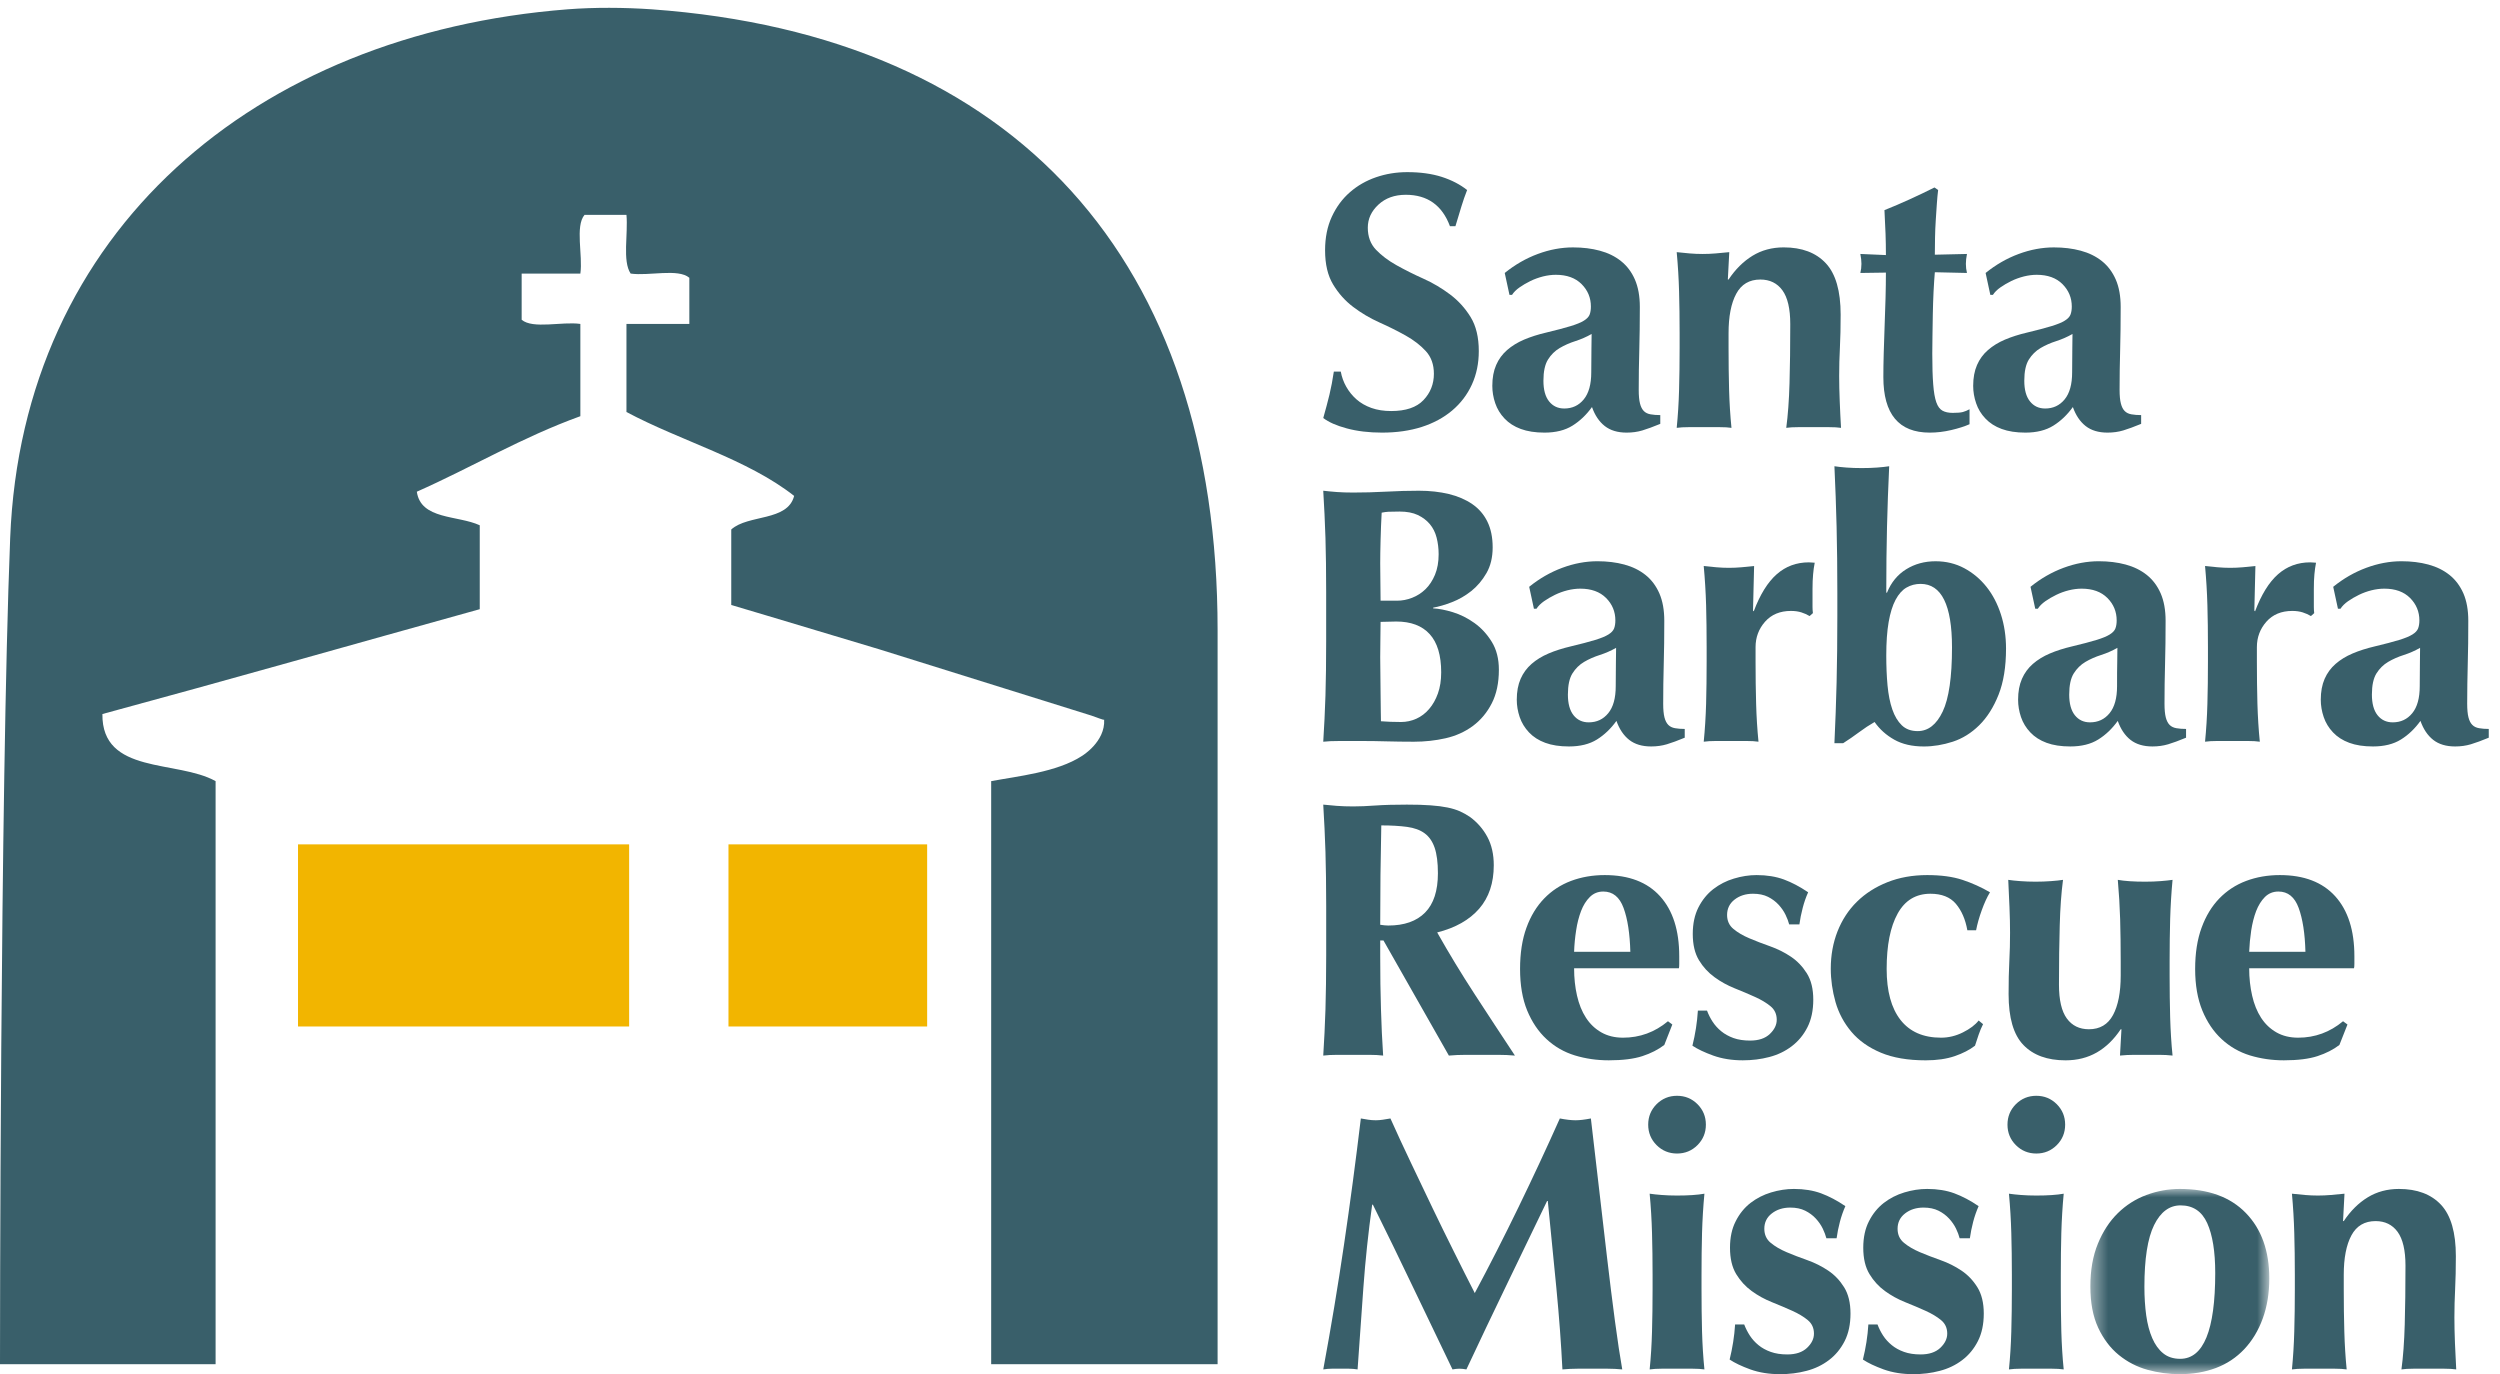
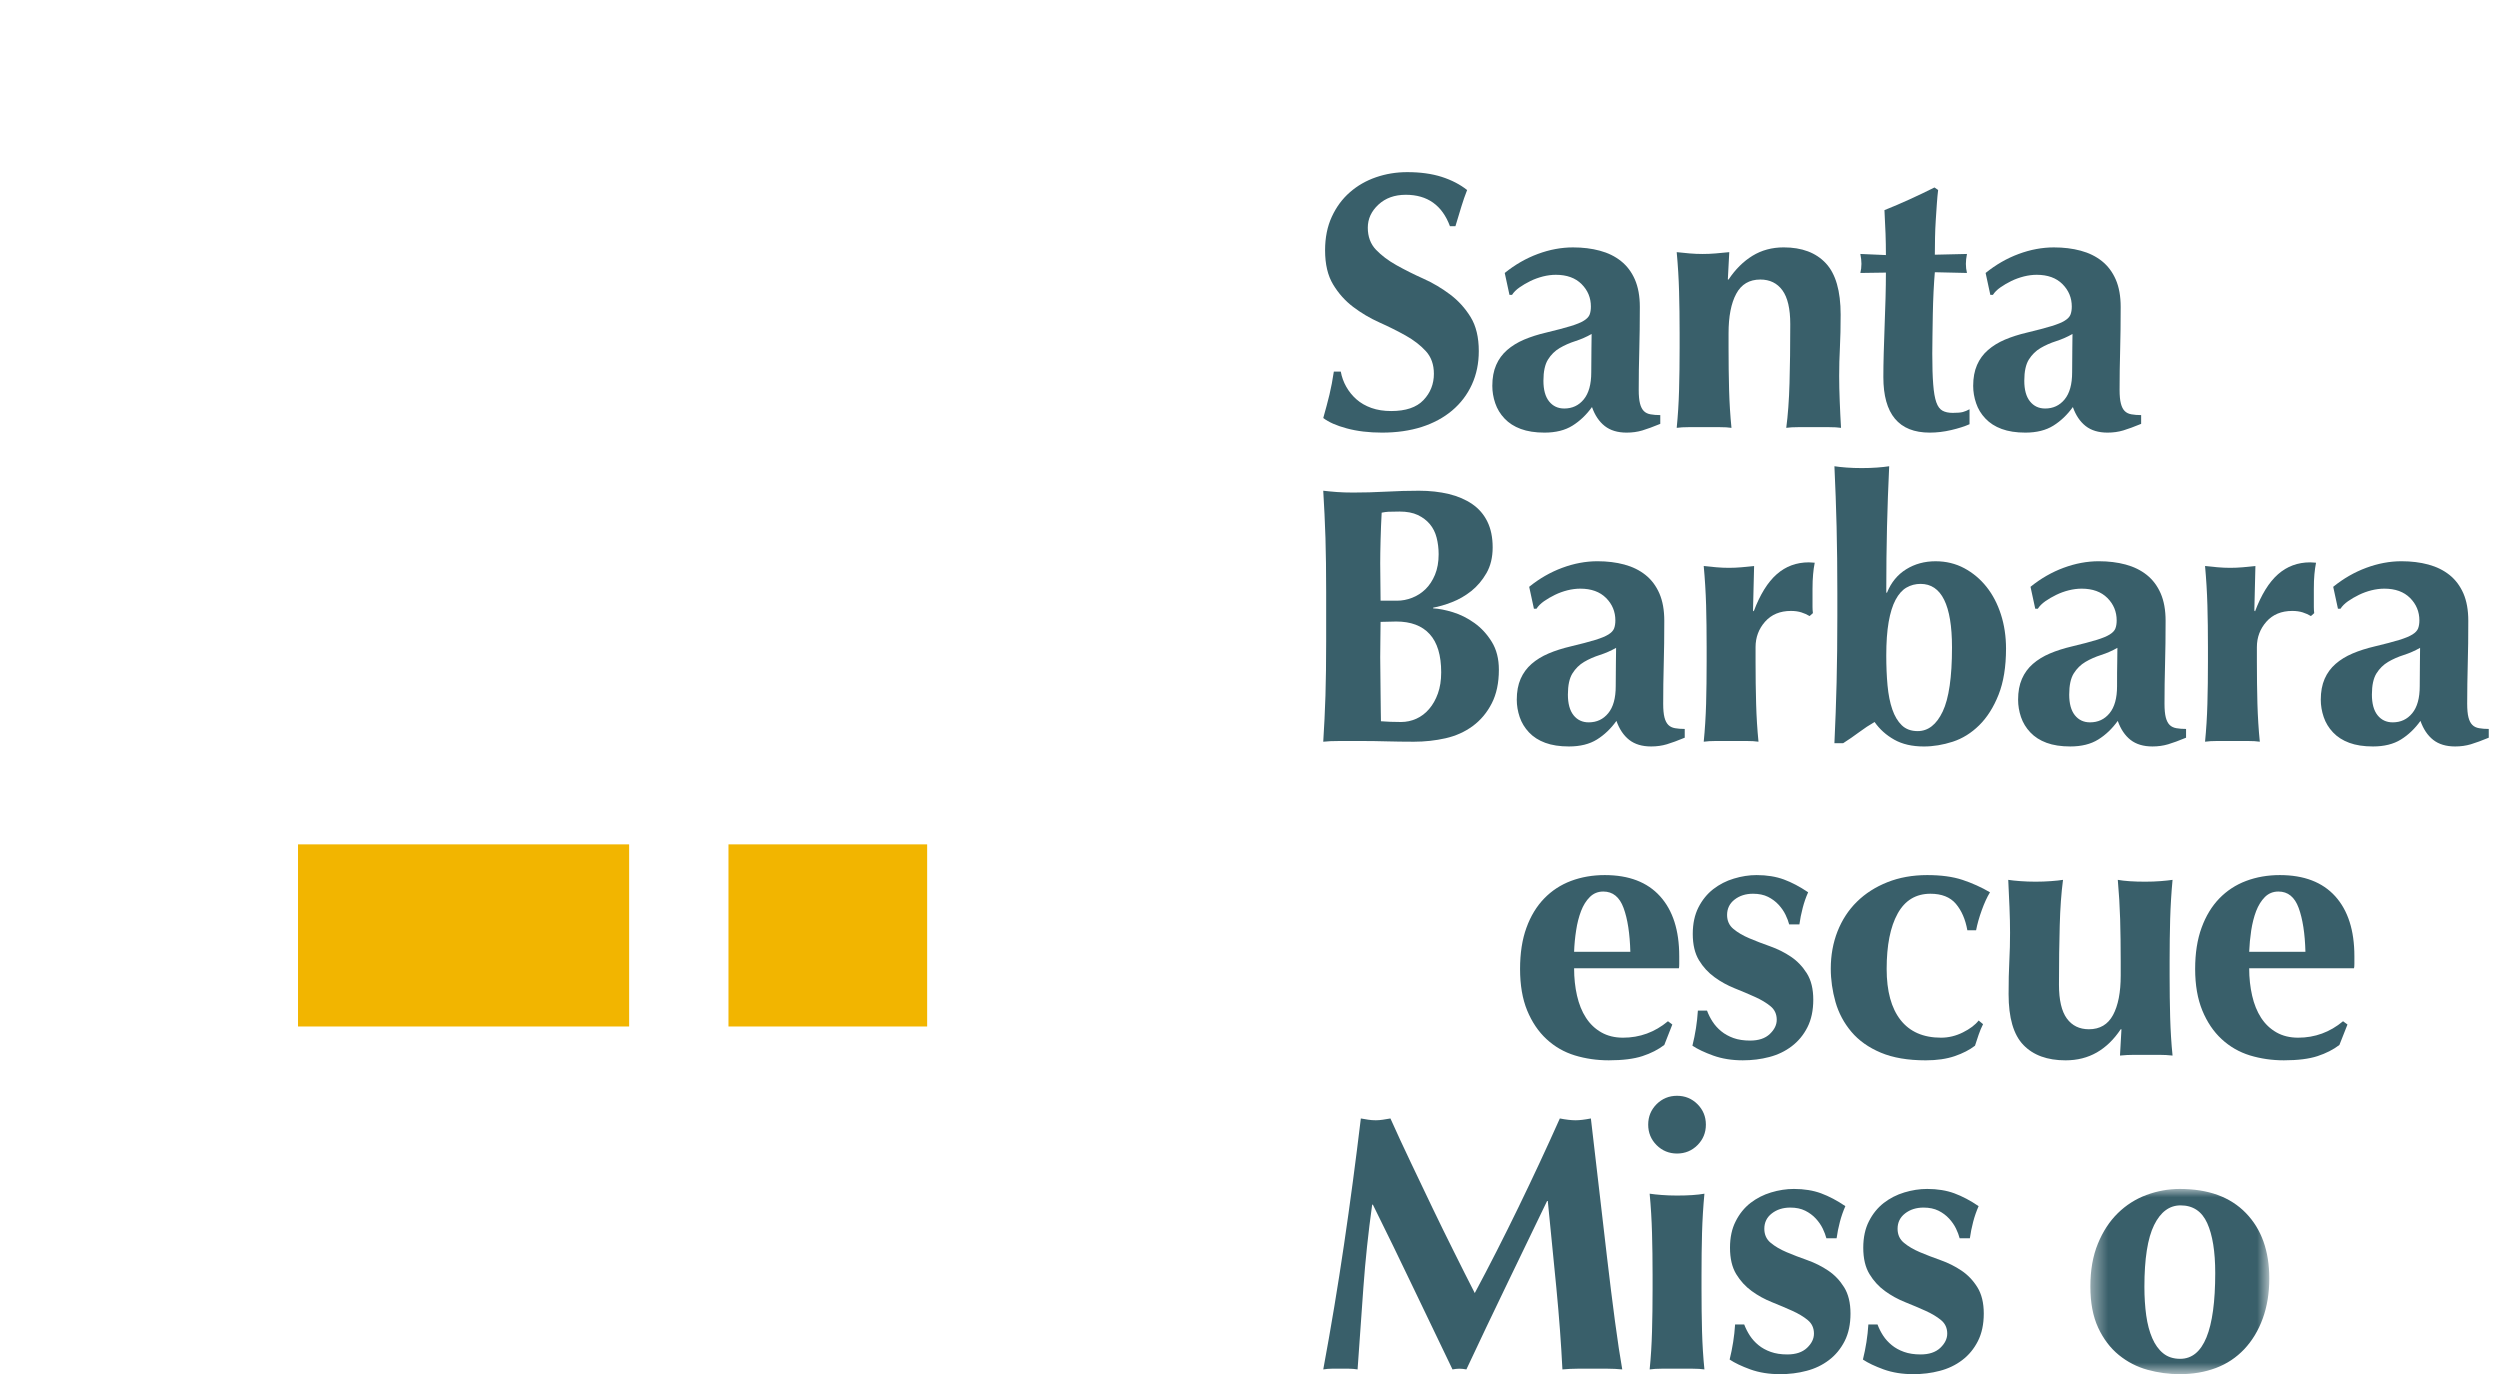
<svg xmlns="http://www.w3.org/2000/svg" xmlns:xlink="http://www.w3.org/1999/xlink" width="151px" height="83px" viewBox="0 0 151 83" version="1.1">
  <title>Logo (Rough)</title>
  <desc>Created with Sketch.</desc>
  <defs>
    <polygon id="path-1" points="11.233 11.191 0.425 11.191 0.425 0.003 11.233 0.003 11.233 11.191" />
  </defs>
  <g id="Page-1" stroke="none" stroke-width="1" fill="none" fill-rule="evenodd">
    <g id="Santa-Barbara-Rescue-Mission" transform="translate(-129, -22)">
      <g id="SBRM">
        <g id="Top-Navigation" transform="translate(0, 5)">
          <g id="Logo-(Rough)" transform="translate(129, 17)">
            <polygon id="Fill-1" fill="#F2B500" points="18 62 38 62 38 51 18 51" />
            <polygon id="Fill-2" fill="#F2B500" points="44 62 56 62 56 51 44 51" />
            <g id="Group-57">
              <path d="M84.909,11.765 C84.232,11.765 83.681,11.964 83.255,12.361 C82.827,12.759 82.615,13.221 82.615,13.752 C82.615,14.295 82.781,14.741 83.111,15.086 C83.442,15.432 83.857,15.745 84.358,16.024 C84.858,16.303 85.394,16.573 85.967,16.829 C86.541,17.087 87.077,17.403 87.577,17.779 C88.077,18.154 88.492,18.609 88.823,19.147 C89.154,19.683 89.319,20.37 89.319,21.209 C89.319,21.945 89.181,22.618 88.901,23.229 C88.621,23.84 88.224,24.361 87.71,24.795 C87.195,25.229 86.58,25.56 85.868,25.789 C85.155,26.016 84.358,26.13 83.475,26.13 C82.681,26.13 81.972,26.045 81.346,25.875 C80.722,25.708 80.248,25.498 79.925,25.248 C80.071,24.733 80.196,24.262 80.3,23.835 C80.402,23.409 80.49,22.945 80.564,22.445 L80.983,22.445 C81.042,22.768 81.152,23.074 81.314,23.36 C81.476,23.647 81.682,23.901 81.932,24.122 C82.181,24.342 82.483,24.515 82.835,24.641 C83.189,24.766 83.586,24.827 84.027,24.827 C84.909,24.827 85.559,24.608 85.978,24.166 C86.397,23.726 86.607,23.194 86.607,22.578 C86.607,22.019 86.445,21.562 86.121,21.209 C85.798,20.856 85.394,20.544 84.909,20.271 C84.423,20 83.895,19.734 83.32,19.477 C82.747,19.22 82.219,18.907 81.733,18.539 C81.248,18.172 80.843,17.719 80.52,17.182 C80.196,16.646 80.035,15.958 80.035,15.119 C80.035,14.354 80.17,13.678 80.442,13.09 C80.714,12.501 81.078,12.008 81.535,11.611 C81.989,11.213 82.515,10.912 83.111,10.706 C83.707,10.501 84.335,10.397 84.996,10.397 C85.791,10.397 86.485,10.493 87.082,10.684 C87.676,10.876 88.188,11.14 88.614,11.478 C88.482,11.817 88.367,12.144 88.272,12.46 C88.177,12.777 88.055,13.177 87.908,13.663 L87.577,13.663 C87.107,12.398 86.217,11.765 84.909,11.765" id="Fill-3" fill="#395F6A" />
              <path d="M96.112,22.489 C96.112,21.856 96.115,21.374 96.123,21.043 C96.131,20.713 96.134,20.423 96.134,20.172 C95.825,20.348 95.498,20.492 95.152,20.603 C94.807,20.713 94.491,20.853 94.205,21.022 C93.918,21.191 93.682,21.422 93.499,21.717 C93.315,22.011 93.223,22.437 93.223,22.997 C93.223,23.542 93.336,23.957 93.565,24.244 C93.793,24.529 94.097,24.674 94.48,24.674 C94.966,24.674 95.358,24.49 95.66,24.122 C95.961,23.754 96.112,23.21 96.112,22.489 L96.112,22.489 Z M90.886,16.487 C91.503,15.988 92.168,15.605 92.882,15.34 C93.594,15.076 94.304,14.943 95.009,14.943 C95.597,14.943 96.137,15.008 96.63,15.142 C97.123,15.274 97.55,15.483 97.909,15.77 C98.27,16.058 98.55,16.429 98.748,16.884 C98.946,17.341 99.046,17.892 99.046,18.539 C99.046,19.481 99.034,20.352 99.013,21.154 C98.99,21.956 98.979,22.754 98.979,23.548 C98.979,23.902 99.005,24.178 99.057,24.375 C99.108,24.574 99.184,24.724 99.288,24.828 C99.39,24.931 99.527,24.997 99.696,25.026 C99.865,25.056 100.06,25.072 100.281,25.072 L100.281,25.601 C99.854,25.777 99.494,25.909 99.2,25.998 C98.906,26.086 98.589,26.13 98.251,26.13 C97.707,26.13 97.266,25.998 96.928,25.733 C96.589,25.467 96.332,25.085 96.156,24.585 C95.818,25.056 95.424,25.431 94.976,25.71 C94.528,25.99 93.965,26.13 93.289,26.13 C92.731,26.13 92.252,26.056 91.856,25.909 C91.458,25.763 91.131,25.552 90.875,25.28 C90.617,25.009 90.429,24.7 90.312,24.353 C90.194,24.008 90.136,23.658 90.136,23.306 C90.136,22.82 90.213,22.401 90.368,22.047 C90.521,21.694 90.742,21.393 91.029,21.143 C91.316,20.893 91.657,20.683 92.054,20.513 C92.451,20.346 92.899,20.201 93.4,20.085 C94.016,19.937 94.505,19.808 94.867,19.697 C95.226,19.587 95.494,19.477 95.67,19.366 C95.847,19.256 95.961,19.135 96.013,19.003 C96.064,18.87 96.09,18.709 96.09,18.517 C96.09,17.987 95.903,17.535 95.528,17.16 C95.152,16.785 94.635,16.598 93.973,16.598 C93.723,16.598 93.466,16.631 93.201,16.696 C92.937,16.764 92.682,16.855 92.441,16.972 C92.197,17.091 91.977,17.22 91.779,17.359 C91.58,17.498 91.429,17.65 91.326,17.811 L91.172,17.811 L90.886,16.487 Z" id="Fill-5" fill="#395F6A" />
              <path d="M104.405,16.884 C104.816,16.267 105.298,15.789 105.849,15.45 C106.4,15.112 107.029,14.942 107.735,14.942 C108.837,14.942 109.687,15.263 110.282,15.903 C110.878,16.542 111.175,17.576 111.175,19.002 C111.175,19.754 111.161,20.416 111.131,20.988 C111.101,21.563 111.086,22.136 111.086,22.709 C111.086,23.181 111.098,23.692 111.12,24.244 C111.142,24.794 111.167,25.329 111.198,25.842 C111.006,25.813 110.763,25.8 110.469,25.8 L109.543,25.8 L108.617,25.8 C108.322,25.8 108.08,25.813 107.89,25.842 C107.991,25.079 108.058,24.177 108.087,23.14 C108.117,22.104 108.132,20.915 108.132,19.576 C108.132,18.649 107.974,17.97 107.658,17.535 C107.342,17.101 106.896,16.884 106.323,16.884 C105.661,16.884 105.176,17.171 104.868,17.745 C104.559,18.318 104.405,19.113 104.405,20.129 L104.405,21.011 C104.405,21.908 104.416,22.754 104.437,23.548 C104.46,24.342 104.507,25.107 104.581,25.842 C104.389,25.813 104.151,25.8 103.864,25.8 L102.927,25.8 L102,25.8 C101.721,25.8 101.479,25.813 101.273,25.842 C101.346,25.107 101.395,24.342 101.416,23.548 C101.438,22.754 101.449,21.908 101.449,21.011 L101.449,20.129 C101.449,19.231 101.438,18.388 101.416,17.602 C101.395,16.815 101.346,16.023 101.273,15.23 C101.538,15.26 101.799,15.285 102.056,15.307 C102.312,15.329 102.574,15.34 102.838,15.34 C103.103,15.34 103.364,15.329 103.622,15.307 C103.879,15.285 104.154,15.26 104.448,15.23 L104.361,16.884 L104.405,16.884 Z" id="Fill-7" fill="#395F6A" />
              <path d="M118.739,15.936 C118.739,16.127 118.761,16.311 118.805,16.487 L116.864,16.443 C116.835,16.782 116.809,17.171 116.787,17.613 C116.766,18.054 116.751,18.502 116.742,18.959 C116.736,19.415 116.728,19.857 116.721,20.283 C116.713,20.709 116.71,21.07 116.71,21.363 C116.71,22.128 116.728,22.747 116.766,23.218 C116.802,23.689 116.864,24.049 116.953,24.298 C117.041,24.548 117.166,24.718 117.328,24.806 C117.489,24.894 117.695,24.938 117.945,24.938 C118.223,24.938 118.43,24.921 118.563,24.884 C118.695,24.847 118.827,24.792 118.96,24.718 L118.96,25.623 C118.665,25.754 118.298,25.872 117.857,25.975 C117.416,26.079 116.982,26.13 116.555,26.13 C114.688,26.13 113.755,25.012 113.755,22.777 C113.755,22.349 113.761,21.867 113.777,21.33 C113.791,20.794 113.81,20.242 113.831,19.676 C113.855,19.11 113.872,18.55 113.887,17.999 C113.901,17.448 113.909,16.937 113.909,16.465 L112.365,16.487 C112.409,16.311 112.431,16.127 112.431,15.936 C112.431,15.76 112.409,15.561 112.365,15.339 L113.909,15.406 C113.909,14.95 113.901,14.523 113.887,14.127 C113.872,13.73 113.851,13.252 113.821,12.692 C114.336,12.486 114.843,12.269 115.342,12.041 C115.843,11.813 116.343,11.574 116.843,11.323 L117.063,11.478 C117.033,11.714 117.008,11.99 116.986,12.305 C116.964,12.623 116.942,12.954 116.92,13.299 C116.897,13.644 116.883,13.998 116.876,14.358 C116.867,14.718 116.864,15.06 116.864,15.384 L118.805,15.339 C118.761,15.561 118.739,15.76 118.739,15.936" id="Fill-9" fill="#395F6A" />
              <path d="M125.157,22.489 C125.157,21.856 125.16,21.374 125.168,21.043 C125.176,20.713 125.178,20.423 125.178,20.172 C124.87,20.348 124.543,20.492 124.198,20.603 C123.852,20.713 123.536,20.853 123.249,21.022 C122.963,21.191 122.728,21.422 122.542,21.717 C122.359,22.011 122.267,22.437 122.267,22.997 C122.267,23.542 122.38,23.957 122.611,24.244 C122.838,24.529 123.143,24.674 123.525,24.674 C124.011,24.674 124.403,24.49 124.705,24.122 C125.006,23.754 125.157,23.21 125.157,22.489 L125.157,22.489 Z M119.931,16.487 C120.548,15.988 121.212,15.605 121.926,15.34 C122.638,15.076 123.349,14.943 124.053,14.943 C124.642,14.943 125.182,15.008 125.675,15.142 C126.167,15.274 126.594,15.483 126.955,15.77 C127.314,16.058 127.594,16.429 127.792,16.884 C127.991,17.341 128.089,17.892 128.089,18.539 C128.089,19.481 128.079,20.352 128.057,21.154 C128.034,21.956 128.023,22.754 128.023,23.548 C128.023,23.902 128.05,24.178 128.102,24.375 C128.153,24.574 128.229,24.724 128.333,24.828 C128.436,24.931 128.571,24.997 128.741,25.026 C128.91,25.056 129.104,25.072 129.325,25.072 L129.325,25.601 C128.899,25.777 128.539,25.909 128.245,25.998 C127.951,26.086 127.634,26.13 127.296,26.13 C126.752,26.13 126.311,25.998 125.973,25.733 C125.635,25.467 125.377,25.085 125.201,24.585 C124.862,25.056 124.469,25.431 124.021,25.71 C123.572,25.99 123.009,26.13 122.334,26.13 C121.775,26.13 121.297,26.056 120.901,25.909 C120.503,25.763 120.176,25.552 119.92,25.28 C119.661,25.009 119.473,24.7 119.357,24.353 C119.239,24.008 119.18,23.658 119.18,23.306 C119.18,22.82 119.258,22.401 119.412,22.047 C119.565,21.694 119.786,21.393 120.074,21.143 C120.36,20.893 120.702,20.683 121.099,20.513 C121.496,20.346 121.944,20.201 122.445,20.085 C123.062,19.937 123.549,19.808 123.911,19.697 C124.271,19.587 124.539,19.477 124.715,19.366 C124.892,19.256 125.006,19.135 125.057,19.003 C125.109,18.87 125.136,18.709 125.136,18.517 C125.136,17.987 124.947,17.535 124.573,17.16 C124.198,16.785 123.679,16.598 123.017,16.598 C122.768,16.598 122.51,16.631 122.246,16.696 C121.981,16.764 121.727,16.855 121.485,16.972 C121.243,17.091 121.021,17.22 120.824,17.359 C120.625,17.498 120.474,17.65 120.371,17.811 L120.216,17.811 L119.931,16.487 Z" id="Fill-11" fill="#395F6A" />
              <path d="M87.048,40.608 C87.048,39.578 86.816,38.809 86.353,38.301 C85.891,37.793 85.218,37.54 84.335,37.54 C84.129,37.54 83.953,37.544 83.806,37.552 C83.659,37.559 83.518,37.562 83.387,37.562 C83.387,37.871 83.382,38.191 83.376,38.522 C83.367,38.853 83.365,39.247 83.365,39.703 C83.365,40.056 83.367,40.416 83.376,40.783 C83.382,41.152 83.387,41.512 83.387,41.866 C83.387,42.219 83.391,42.542 83.398,42.836 C83.405,43.13 83.409,43.374 83.409,43.564 C83.614,43.579 83.806,43.589 83.982,43.597 C84.159,43.605 84.372,43.609 84.622,43.609 C84.946,43.609 85.254,43.542 85.549,43.41 C85.842,43.277 86.099,43.082 86.319,42.824 C86.54,42.568 86.717,42.255 86.849,41.887 C86.981,41.521 87.048,41.093 87.048,40.608 L87.048,40.608 Z M86.894,33.48 C86.894,33.127 86.853,32.793 86.772,32.475 C86.691,32.159 86.555,31.888 86.364,31.659 C86.173,31.431 85.93,31.248 85.636,31.107 C85.342,30.968 84.974,30.898 84.534,30.898 C84.21,30.898 83.985,30.902 83.861,30.91 C83.736,30.917 83.6,30.935 83.453,30.965 C83.423,31.509 83.401,32.06 83.387,32.62 C83.372,33.179 83.365,33.65 83.365,34.032 C83.365,34.429 83.367,34.808 83.376,35.168 C83.382,35.53 83.387,35.9 83.387,36.282 L84.379,36.282 C84.687,36.282 84.993,36.224 85.294,36.106 C85.595,35.989 85.864,35.815 86.099,35.588 C86.334,35.359 86.525,35.069 86.673,34.716 C86.819,34.363 86.894,33.951 86.894,33.48 L86.894,33.48 Z M80.1,35.753 C80.1,34.532 80.086,33.446 80.058,32.498 C80.027,31.549 79.983,30.597 79.924,29.64 C80.174,29.669 80.446,29.696 80.741,29.718 C81.034,29.74 81.365,29.75 81.733,29.75 C82.365,29.75 83.026,29.733 83.718,29.696 C84.408,29.659 85.069,29.64 85.702,29.64 C86.364,29.64 86.967,29.708 87.511,29.839 C88.055,29.971 88.525,30.174 88.923,30.446 C89.319,30.718 89.625,31.071 89.837,31.505 C90.051,31.939 90.157,32.459 90.157,33.061 C90.157,33.665 90.032,34.182 89.782,34.617 C89.533,35.05 89.227,35.411 88.867,35.698 C88.506,35.984 88.117,36.209 87.698,36.371 C87.279,36.533 86.9,36.643 86.563,36.703 L86.563,36.746 C86.9,36.761 87.298,36.838 87.754,36.977 C88.21,37.118 88.643,37.334 89.055,37.629 C89.466,37.923 89.816,38.301 90.102,38.765 C90.389,39.228 90.532,39.791 90.532,40.453 C90.532,41.247 90.389,41.923 90.102,42.483 C89.816,43.042 89.434,43.498 88.955,43.852 C88.478,44.204 87.93,44.451 87.312,44.591 C86.695,44.731 86.056,44.8 85.394,44.8 C84.806,44.8 84.258,44.791 83.751,44.778 C83.244,44.763 82.71,44.756 82.152,44.756 L80.928,44.756 C80.509,44.756 80.174,44.77 79.924,44.8 C79.983,43.888 80.027,42.958 80.058,42.009 C80.086,41.06 80.1,39.974 80.1,38.754 L80.1,35.753 Z" id="Fill-13" fill="#395F6A" />
              <path d="M97.59,41.445 C97.59,40.813 97.593,40.331 97.601,40 C97.608,39.67 97.612,39.38 97.612,39.129 C97.302,39.305 96.975,39.449 96.63,39.56 C96.286,39.67 95.969,39.809 95.682,39.978 C95.395,40.147 95.16,40.379 94.976,40.673 C94.792,40.967 94.701,41.394 94.701,41.953 C94.701,42.497 94.814,42.913 95.043,43.201 C95.27,43.486 95.575,43.63 95.957,43.63 C96.443,43.63 96.836,43.447 97.137,43.078 C97.439,42.711 97.59,42.166 97.59,41.445 L97.59,41.445 Z M92.363,35.443 C92.98,34.943 93.646,34.561 94.359,34.296 C95.071,34.032 95.781,33.899 96.487,33.899 C97.075,33.899 97.615,33.965 98.108,34.098 C98.601,34.231 99.027,34.44 99.388,34.727 C99.747,35.014 100.027,35.386 100.226,35.841 C100.424,36.297 100.523,36.849 100.523,37.496 C100.523,38.438 100.513,39.31 100.49,40.11 C100.468,40.913 100.457,41.71 100.457,42.505 C100.457,42.858 100.483,43.134 100.534,43.331 C100.585,43.531 100.663,43.681 100.765,43.784 C100.869,43.888 101.005,43.954 101.174,43.983 C101.342,44.013 101.538,44.028 101.758,44.028 L101.758,44.557 C101.332,44.734 100.971,44.866 100.678,44.954 C100.383,45.042 100.067,45.086 99.729,45.086 C99.184,45.086 98.744,44.954 98.406,44.69 C98.068,44.424 97.81,44.042 97.633,43.542 C97.295,44.013 96.902,44.388 96.454,44.667 C96.006,44.946 95.443,45.086 94.767,45.086 C94.208,45.086 93.731,45.013 93.334,44.866 C92.936,44.72 92.608,44.509 92.352,44.237 C92.095,43.965 91.907,43.656 91.789,43.31 C91.672,42.965 91.613,42.615 91.613,42.262 C91.613,41.777 91.69,41.358 91.845,41.003 C91.999,40.651 92.22,40.35 92.507,40.1 C92.793,39.85 93.135,39.64 93.532,39.471 C93.929,39.301 94.377,39.159 94.877,39.041 C95.494,38.894 95.983,38.765 96.344,38.654 C96.703,38.545 96.972,38.434 97.149,38.323 C97.325,38.213 97.439,38.092 97.491,37.959 C97.542,37.826 97.568,37.665 97.568,37.474 C97.568,36.945 97.381,36.492 97.006,36.117 C96.63,35.742 96.112,35.555 95.45,35.555 C95.201,35.555 94.943,35.588 94.679,35.653 C94.414,35.719 94.16,35.812 93.918,35.929 C93.676,36.048 93.454,36.176 93.256,36.315 C93.058,36.455 92.907,36.607 92.804,36.768 L92.649,36.768 L92.363,35.443 Z" id="Fill-15" fill="#395F6A" />
              <path d="M105.926,36.923 C106.308,35.907 106.772,35.161 107.315,34.684 C107.859,34.205 108.507,33.966 109.256,33.966 C109.329,33.966 109.393,33.969 109.443,33.977 C109.495,33.984 109.55,33.988 109.609,33.988 C109.565,34.209 109.532,34.444 109.511,34.694 C109.488,34.944 109.476,35.238 109.476,35.577 L109.476,36.282 L109.476,36.657 C109.476,36.789 109.484,36.914 109.5,37.033 L109.3,37.21 C109.153,37.12 108.988,37.048 108.804,36.988 C108.62,36.93 108.411,36.9 108.176,36.9 C107.514,36.9 106.992,37.118 106.609,37.551 C106.227,37.986 106.036,38.496 106.036,39.085 L106.036,39.968 C106.036,40.865 106.048,41.711 106.07,42.504 C106.092,43.299 106.14,44.064 106.213,44.799 C106.022,44.77 105.783,44.756 105.496,44.756 L104.559,44.756 L103.632,44.756 C103.353,44.756 103.11,44.77 102.905,44.799 C102.978,44.064 103.026,43.299 103.049,42.504 C103.07,41.711 103.081,40.865 103.081,39.968 L103.081,39.085 C103.081,38.187 103.07,37.345 103.049,36.558 C103.026,35.772 102.978,34.98 102.905,34.187 C103.155,34.216 103.409,34.242 103.666,34.263 C103.923,34.285 104.177,34.297 104.426,34.297 C104.676,34.297 104.931,34.285 105.188,34.263 C105.444,34.242 105.699,34.216 105.948,34.187 L105.882,36.878 L105.926,36.923 Z" id="Fill-17" fill="#395F6A" />
              <path d="M113.931,39.592 C113.931,40.239 113.956,40.843 114.007,41.401 C114.06,41.961 114.155,42.443 114.295,42.847 C114.434,43.252 114.625,43.572 114.868,43.807 C115.111,44.041 115.43,44.159 115.827,44.159 C116.46,44.159 116.963,43.767 117.338,42.979 C117.713,42.193 117.901,40.901 117.901,39.106 C117.901,36.547 117.268,35.267 116.004,35.267 C115.695,35.267 115.412,35.34 115.154,35.488 C114.897,35.636 114.678,35.881 114.493,36.227 C114.308,36.573 114.17,37.022 114.074,37.573 C113.978,38.125 113.931,38.798 113.931,39.592 L113.931,39.592 Z M110.975,35.797 C110.975,34.356 110.96,33.031 110.931,31.825 C110.902,30.619 110.857,29.398 110.799,28.161 C110.99,28.191 111.232,28.218 111.527,28.24 C111.821,28.262 112.129,28.272 112.454,28.272 C112.777,28.272 113.085,28.262 113.38,28.24 C113.674,28.218 113.915,28.191 114.107,28.161 C114.048,29.398 114.005,30.619 113.975,31.825 C113.946,33.031 113.931,34.356 113.931,35.797 L113.975,35.797 C114.225,35.18 114.61,34.709 115.132,34.385 C115.654,34.061 116.246,33.9 116.908,33.9 C117.54,33.9 118.117,34.04 118.639,34.318 C119.16,34.598 119.61,34.974 119.984,35.444 C120.359,35.915 120.649,36.47 120.855,37.11 C121.061,37.749 121.164,38.439 121.164,39.172 C121.164,40.276 121.013,41.206 120.712,41.964 C120.411,42.722 120.02,43.336 119.543,43.807 C119.066,44.277 118.533,44.608 117.945,44.8 C117.356,44.99 116.776,45.087 116.202,45.087 C115.497,45.087 114.901,44.951 114.417,44.678 C113.931,44.406 113.533,44.05 113.225,43.609 C112.917,43.784 112.604,43.991 112.288,44.226 C111.971,44.462 111.652,44.682 111.328,44.888 L110.799,44.888 C110.857,43.653 110.902,42.427 110.931,41.214 C110.96,40 110.975,38.673 110.975,37.232 L110.975,35.797 Z" id="Fill-19" fill="#395F6A" />
              <path d="M127.87,41.445 C127.87,40.813 127.872,40.331 127.881,40 C127.888,39.67 127.891,39.38 127.891,39.129 C127.582,39.305 127.255,39.449 126.91,39.56 C126.565,39.67 126.249,39.809 125.962,39.978 C125.675,40.147 125.44,40.379 125.255,40.673 C125.071,40.967 124.98,41.394 124.98,41.953 C124.98,42.497 125.093,42.913 125.322,43.201 C125.551,43.486 125.854,43.63 126.237,43.63 C126.723,43.63 127.116,43.447 127.418,43.078 C127.719,42.711 127.87,42.166 127.87,41.445 L127.87,41.445 Z M122.643,35.443 C123.26,34.943 123.925,34.561 124.638,34.296 C125.351,34.032 126.061,33.899 126.766,33.899 C127.354,33.899 127.894,33.965 128.388,34.098 C128.88,34.231 129.306,34.44 129.667,34.727 C130.026,35.014 130.306,35.386 130.505,35.841 C130.703,36.297 130.802,36.849 130.802,37.496 C130.802,38.438 130.792,39.31 130.769,40.11 C130.747,40.913 130.736,41.71 130.736,42.505 C130.736,42.858 130.763,43.134 130.813,43.331 C130.865,43.531 130.942,43.681 131.044,43.784 C131.149,43.888 131.284,43.954 131.454,43.983 C131.622,44.013 131.817,44.028 132.038,44.028 L132.038,44.557 C131.612,44.734 131.251,44.866 130.958,44.954 C130.662,45.042 130.346,45.086 130.009,45.086 C129.464,45.086 129.024,44.954 128.685,44.69 C128.347,44.424 128.09,44.042 127.913,43.542 C127.575,44.013 127.182,44.388 126.733,44.667 C126.285,44.946 125.722,45.086 125.046,45.086 C124.488,45.086 124.01,45.013 123.614,44.866 C123.216,44.72 122.888,44.509 122.632,44.237 C122.374,43.965 122.186,43.656 122.068,43.31 C121.951,42.965 121.893,42.615 121.893,42.262 C121.893,41.777 121.97,41.358 122.125,41.003 C122.278,40.651 122.499,40.35 122.786,40.1 C123.073,39.85 123.414,39.64 123.811,39.471 C124.208,39.301 124.657,39.159 125.157,39.041 C125.773,38.894 126.262,38.765 126.623,38.654 C126.983,38.545 127.252,38.434 127.428,38.323 C127.604,38.213 127.719,38.092 127.77,37.959 C127.821,37.826 127.847,37.665 127.847,37.474 C127.847,36.945 127.66,36.492 127.285,36.117 C126.91,35.742 126.391,35.555 125.729,35.555 C125.481,35.555 125.222,35.588 124.959,35.653 C124.694,35.719 124.439,35.812 124.198,35.929 C123.955,36.048 123.734,36.176 123.536,36.315 C123.338,36.455 123.187,36.607 123.083,36.768 L122.929,36.768 L122.643,35.443 Z" id="Fill-21" fill="#395F6A" />
              <path d="M136.206,36.923 C136.588,35.907 137.051,35.161 137.594,34.684 C138.139,34.205 138.787,33.966 139.535,33.966 C139.609,33.966 139.672,33.969 139.722,33.977 C139.775,33.984 139.83,33.988 139.888,33.988 C139.845,34.209 139.812,34.444 139.79,34.694 C139.766,34.944 139.756,35.238 139.756,35.577 L139.756,36.282 L139.756,36.657 C139.756,36.789 139.763,36.914 139.778,37.033 L139.58,37.21 C139.433,37.12 139.268,37.048 139.083,36.988 C138.899,36.93 138.69,36.9 138.456,36.9 C137.794,36.9 137.272,37.118 136.889,37.551 C136.507,37.986 136.316,38.496 136.316,39.085 L136.316,39.968 C136.316,40.865 136.327,41.711 136.348,42.504 C136.372,43.299 136.418,44.064 136.493,44.799 C136.302,44.77 136.062,44.756 135.776,44.756 L134.838,44.756 L133.912,44.756 C133.632,44.756 133.39,44.77 133.185,44.799 C133.257,44.064 133.306,43.299 133.327,42.504 C133.35,41.711 133.36,40.865 133.36,39.968 L133.36,39.085 C133.36,38.187 133.35,37.345 133.327,36.558 C133.306,35.772 133.257,34.98 133.185,34.187 C133.434,34.216 133.688,34.242 133.945,34.263 C134.203,34.285 134.456,34.297 134.706,34.297 C134.956,34.297 135.21,34.285 135.467,34.263 C135.723,34.242 135.978,34.216 136.227,34.187 L136.162,36.878 L136.206,36.923 Z" id="Fill-23" fill="#395F6A" />
              <path d="M146.152,41.445 C146.152,40.813 146.156,40.331 146.163,40 C146.172,39.67 146.173,39.38 146.173,39.129 C145.865,39.305 145.538,39.449 145.193,39.56 C144.848,39.67 144.531,39.809 144.245,39.978 C143.958,40.147 143.723,40.379 143.538,40.673 C143.355,40.967 143.263,41.394 143.263,41.953 C143.263,42.497 143.376,42.913 143.605,43.201 C143.833,43.486 144.138,43.63 144.52,43.63 C145.005,43.63 145.398,43.447 145.7,43.078 C146.001,42.711 146.152,42.166 146.152,41.445 L146.152,41.445 Z M140.926,35.443 C141.543,34.943 142.208,34.561 142.921,34.296 C143.634,34.032 144.344,33.899 145.048,33.899 C145.637,33.899 146.177,33.965 146.67,34.098 C147.163,34.231 147.589,34.44 147.95,34.727 C148.309,35.014 148.589,35.386 148.789,35.841 C148.987,36.297 149.085,36.849 149.085,37.496 C149.085,38.438 149.076,39.31 149.052,40.11 C149.032,40.913 149.018,41.71 149.018,42.505 C149.018,42.858 149.045,43.134 149.096,43.331 C149.147,43.531 149.224,43.681 149.329,43.784 C149.43,43.888 149.568,43.954 149.738,43.983 C149.906,44.013 150.098,44.028 150.321,44.028 L150.321,44.557 C149.892,44.734 149.535,44.866 149.24,44.954 C148.944,45.042 148.629,45.086 148.292,45.086 C147.747,45.086 147.306,44.954 146.968,44.69 C146.63,44.424 146.372,44.042 146.196,43.542 C145.858,44.013 145.465,44.388 145.016,44.667 C144.568,44.946 144.004,45.086 143.33,45.086 C142.77,45.086 142.292,45.013 141.897,44.866 C141.499,44.72 141.171,44.509 140.915,44.237 C140.657,43.965 140.469,43.656 140.352,43.31 C140.234,42.965 140.175,42.615 140.175,42.262 C140.175,41.777 140.253,41.358 140.407,41.003 C140.561,40.651 140.782,40.35 141.069,40.1 C141.355,39.85 141.697,39.64 142.094,39.471 C142.491,39.301 142.94,39.159 143.44,39.041 C144.057,38.894 144.545,38.765 144.907,38.654 C145.266,38.545 145.534,38.434 145.71,38.323 C145.887,38.213 146.001,38.092 146.053,37.959 C146.103,37.826 146.131,37.665 146.131,37.474 C146.131,36.945 145.942,36.492 145.568,36.117 C145.193,35.742 144.675,35.555 144.013,35.555 C143.763,35.555 143.506,35.588 143.241,35.653 C142.976,35.719 142.722,35.812 142.48,35.929 C142.238,36.048 142.016,36.176 141.819,36.315 C141.62,36.455 141.469,36.607 141.366,36.768 L141.212,36.768 L140.926,35.443 Z" id="Fill-25" fill="#395F6A" />
-               <path d="M86.85,52.746 C86.85,52.099 86.783,51.584 86.651,51.2 C86.519,50.819 86.317,50.528 86.043,50.328 C85.773,50.131 85.418,50.003 84.987,49.944 C84.551,49.886 84.034,49.854 83.43,49.854 C83.386,51.856 83.365,53.856 83.365,55.856 C83.453,55.872 83.538,55.883 83.619,55.889 C83.699,55.899 83.777,55.902 83.849,55.902 C84.821,55.902 85.564,55.64 86.076,55.118 C86.592,54.596 86.85,53.804 86.85,52.746 L86.85,52.746 Z M83.365,56.806 L83.365,57.71 C83.365,58.932 83.38,60.015 83.411,60.965 C83.437,61.914 83.482,62.844 83.542,63.757 C83.292,63.727 83.018,63.713 82.725,63.713 L81.733,63.713 L80.74,63.713 C80.446,63.713 80.174,63.727 79.924,63.757 C79.983,62.844 80.028,61.914 80.058,60.965 C80.085,60.015 80.102,58.932 80.102,57.71 L80.102,54.709 C80.102,53.489 80.085,52.404 80.058,51.455 C80.028,50.507 79.983,49.554 79.924,48.599 C80.174,48.627 80.446,48.652 80.74,48.674 C81.034,48.696 81.365,48.708 81.733,48.708 C82.131,48.708 82.583,48.689 83.089,48.652 C83.596,48.616 84.225,48.599 84.975,48.599 C85.533,48.599 86.011,48.612 86.407,48.642 C86.806,48.67 87.147,48.715 87.433,48.774 C87.721,48.833 87.97,48.911 88.184,49.005 C88.396,49.101 88.599,49.215 88.792,49.347 C89.231,49.672 89.581,50.072 89.837,50.55 C90.094,51.028 90.224,51.6 90.224,52.261 C90.224,53.335 89.929,54.209 89.341,54.887 C88.753,55.563 87.908,56.041 86.806,56.32 C87.512,57.57 88.268,58.819 89.078,60.062 C89.885,61.304 90.695,62.535 91.502,63.757 C91.164,63.727 90.833,63.713 90.509,63.713 L89.517,63.713 L88.515,63.713 C88.184,63.713 87.849,63.727 87.512,63.757 L83.563,56.806 L83.365,56.806 Z" id="Fill-27" fill="#395F6A" />
              <path d="M98.473,57.489 C98.442,56.387 98.308,55.503 98.064,54.841 C97.821,54.179 97.413,53.849 96.84,53.849 C96.516,53.849 96.245,53.96 96.026,54.179 C95.802,54.4 95.627,54.685 95.495,55.029 C95.364,55.375 95.262,55.765 95.198,56.199 C95.131,56.633 95.09,57.064 95.076,57.489 L98.473,57.489 Z M95.076,58.482 C95.076,59.071 95.134,59.622 95.252,60.137 C95.37,60.653 95.549,61.098 95.793,61.473 C96.035,61.848 96.345,62.142 96.719,62.355 C97.094,62.569 97.531,62.676 98.03,62.676 C99.047,62.676 99.949,62.345 100.745,61.683 L101.008,61.881 L100.523,63.116 C100.155,63.397 99.715,63.621 99.2,63.79 C98.685,63.958 98.01,64.043 97.171,64.043 C96.451,64.043 95.767,63.944 95.121,63.747 C94.472,63.547 93.901,63.22 93.41,62.763 C92.918,62.308 92.528,61.73 92.24,61.031 C91.954,60.333 91.812,59.497 91.812,58.526 C91.812,57.57 91.94,56.739 92.198,56.033 C92.453,55.328 92.812,54.741 93.268,54.269 C93.723,53.798 94.263,53.444 94.888,53.208 C95.512,52.973 96.194,52.855 96.928,52.855 C98.385,52.855 99.499,53.282 100.269,54.135 C101.041,54.99 101.426,56.195 101.426,57.755 L101.426,58.219 C101.426,58.351 101.42,58.439 101.406,58.482 L95.076,58.482 Z" id="Fill-29" fill="#395F6A" />
              <path d="M103.445,61.716 C103.585,61.929 103.757,62.12 103.963,62.288 C104.169,62.458 104.416,62.594 104.702,62.698 C104.987,62.8 105.324,62.851 105.707,62.851 C106.221,62.851 106.618,62.719 106.896,62.454 C107.175,62.189 107.315,61.904 107.315,61.594 C107.315,61.256 107.191,60.983 106.94,60.777 C106.69,60.571 106.378,60.384 106.003,60.215 C105.63,60.046 105.22,59.872 104.779,59.696 C104.34,59.519 103.93,59.296 103.557,59.022 C103.182,58.751 102.868,58.41 102.618,57.998 C102.368,57.585 102.243,57.055 102.243,56.409 C102.243,55.791 102.358,55.258 102.584,54.81 C102.814,54.36 103.111,53.992 103.479,53.705 C103.847,53.42 104.261,53.205 104.725,53.067 C105.187,52.926 105.645,52.855 106.102,52.855 C106.72,52.855 107.268,52.946 107.745,53.12 C108.224,53.298 108.711,53.554 109.212,53.894 C109.079,54.188 108.969,54.504 108.882,54.841 C108.792,55.181 108.728,55.512 108.684,55.834 L108.066,55.834 C108.022,55.658 107.948,55.463 107.845,55.25 C107.742,55.037 107.602,54.835 107.426,54.644 C107.25,54.453 107.037,54.294 106.787,54.169 C106.537,54.044 106.235,53.982 105.882,53.982 C105.44,53.982 105.069,54.1 104.768,54.335 C104.468,54.569 104.316,54.879 104.316,55.262 C104.316,55.615 104.444,55.899 104.702,56.111 C104.959,56.324 105.278,56.512 105.663,56.674 C106.044,56.836 106.463,56.998 106.919,57.158 C107.375,57.32 107.793,57.53 108.176,57.788 C108.557,58.045 108.876,58.38 109.134,58.791 C109.393,59.204 109.522,59.734 109.522,60.38 C109.522,61.027 109.404,61.582 109.169,62.046 C108.934,62.51 108.617,62.893 108.22,63.194 C107.823,63.496 107.371,63.713 106.865,63.844 C106.357,63.978 105.824,64.043 105.264,64.043 C104.603,64.043 104.009,63.947 103.479,63.757 C102.949,63.565 102.53,63.366 102.222,63.16 C102.398,62.454 102.508,61.748 102.552,61.042 L103.104,61.042 C103.192,61.277 103.305,61.502 103.445,61.716" id="Fill-31" fill="#395F6A" />
              <path d="M118.133,54.588 C117.789,54.184 117.275,53.982 116.599,53.982 C115.719,53.982 115.058,54.382 114.616,55.184 C114.173,55.986 113.954,57.101 113.954,58.526 C113.954,59.865 114.234,60.892 114.791,61.604 C115.351,62.319 116.167,62.676 117.24,62.676 C117.695,62.676 118.136,62.569 118.563,62.355 C118.99,62.142 119.304,61.904 119.51,61.639 L119.777,61.859 C119.672,62.067 119.585,62.278 119.51,62.497 C119.438,62.719 119.365,62.94 119.29,63.16 C118.967,63.411 118.558,63.621 118.067,63.79 C117.573,63.959 116.988,64.044 116.313,64.044 C115.239,64.044 114.335,63.89 113.601,63.581 C112.865,63.272 112.273,62.851 111.825,62.322 C111.378,61.792 111.057,61.193 110.865,60.524 C110.676,59.854 110.579,59.181 110.579,58.504 C110.579,57.696 110.716,56.945 110.986,56.255 C111.26,55.563 111.648,54.966 112.156,54.466 C112.664,53.966 113.276,53.573 113.997,53.286 C114.718,52.999 115.52,52.855 116.402,52.855 C117.24,52.855 117.949,52.951 118.53,53.143 C119.11,53.335 119.666,53.585 120.195,53.894 C120.017,54.187 119.853,54.547 119.699,54.974 C119.544,55.402 119.429,55.806 119.356,56.188 L118.828,56.188 C118.71,55.525 118.477,54.994 118.133,54.588" id="Fill-33" fill="#395F6A" />
              <path d="M128.091,62.167 C127.68,62.786 127.197,63.253 126.646,63.569 C126.094,63.885 125.465,64.044 124.759,64.044 C123.657,64.044 122.809,63.735 122.214,63.117 C121.616,62.497 121.319,61.476 121.319,60.049 C121.319,59.3 121.333,58.637 121.363,58.064 C121.394,57.489 121.407,56.917 121.407,56.342 C121.407,55.871 121.396,55.359 121.373,54.809 C121.353,54.257 121.326,53.701 121.298,53.143 C121.488,53.173 121.731,53.199 122.025,53.22 C122.319,53.242 122.63,53.254 122.951,53.254 C123.274,53.254 123.584,53.242 123.878,53.22 C124.172,53.199 124.416,53.173 124.606,53.143 C124.502,53.938 124.435,54.857 124.408,55.901 C124.378,56.945 124.362,58.139 124.362,59.475 C124.362,60.402 124.52,61.083 124.837,61.517 C125.155,61.951 125.598,62.167 126.17,62.167 C126.832,62.167 127.318,61.881 127.627,61.307 C127.936,60.734 128.091,59.939 128.091,58.925 L128.091,58.042 C128.091,57.144 128.079,56.302 128.057,55.515 C128.033,54.728 127.986,53.938 127.915,53.143 C128.324,53.216 128.877,53.254 129.568,53.254 C129.906,53.254 130.214,53.242 130.495,53.22 C130.773,53.199 131.015,53.173 131.222,53.143 C131.148,53.938 131.101,54.728 131.078,55.515 C131.057,56.302 131.045,57.144 131.045,58.042 L131.045,58.925 C131.045,59.821 131.057,60.668 131.078,61.461 C131.101,62.257 131.148,63.022 131.222,63.756 C130.957,63.727 130.697,63.713 130.44,63.713 L129.656,63.713 L128.875,63.713 C128.616,63.713 128.342,63.727 128.047,63.756 L128.136,62.167 L128.091,62.167 Z" id="Fill-35" fill="#395F6A" />
              <path d="M139.248,57.489 C139.22,56.387 139.082,55.503 138.84,54.841 C138.598,54.179 138.191,53.849 137.617,53.849 C137.293,53.849 137.021,53.96 136.8,54.179 C136.581,54.4 136.404,54.685 136.271,55.029 C136.139,55.375 136.041,55.765 135.973,56.199 C135.908,56.633 135.867,57.064 135.851,57.489 L139.248,57.489 Z M135.851,58.482 C135.851,59.071 135.911,59.622 136.029,60.137 C136.146,60.653 136.327,61.098 136.569,61.473 C136.812,61.848 137.122,62.142 137.495,62.355 C137.87,62.569 138.307,62.676 138.809,62.676 C139.822,62.676 140.727,62.345 141.52,61.683 L141.787,61.881 L141.3,63.116 C140.933,63.397 140.49,63.621 139.977,63.79 C139.462,63.958 138.785,64.043 137.947,64.043 C137.228,64.043 136.545,63.944 135.896,63.747 C135.249,63.547 134.681,63.22 134.187,62.763 C133.695,62.308 133.307,61.73 133.019,61.031 C132.733,60.333 132.587,59.497 132.587,58.526 C132.587,57.57 132.717,56.739 132.976,56.033 C133.233,55.328 133.589,54.741 134.044,54.269 C134.5,53.798 135.039,53.444 135.666,53.208 C136.29,52.973 136.97,52.855 137.705,52.855 C139.16,52.855 140.275,53.282 141.048,54.135 C141.818,54.99 142.205,56.195 142.205,57.755 L142.205,58.219 C142.205,58.351 142.197,58.439 142.181,58.482 L135.851,58.482 Z" id="Fill-37" fill="#395F6A" />
              <path d="M82.348,77.77 C82.232,79.419 82.114,81.066 81.998,82.713 C81.82,82.685 81.643,82.669 81.467,82.669 L80.961,82.669 L80.441,82.669 C80.273,82.669 80.1,82.685 79.925,82.713 C80.394,80.183 80.812,77.667 81.18,75.166 C81.549,72.667 81.886,70.129 82.195,67.555 C82.357,67.583 82.507,67.608 82.648,67.631 C82.787,67.652 82.937,67.664 83.1,67.664 C83.233,67.664 83.372,67.652 83.518,67.631 C83.665,67.608 83.82,67.583 83.982,67.555 C84.377,68.436 84.792,69.335 85.228,70.247 C85.66,71.159 86.095,72.067 86.528,72.971 C86.963,73.875 87.396,74.762 87.831,75.63 C88.262,76.499 88.678,77.323 89.076,78.101 C89.957,76.455 90.836,74.729 91.711,72.927 C92.586,71.125 93.421,69.335 94.214,67.555 C94.582,67.627 94.899,67.664 95.163,67.664 C95.413,67.664 95.721,67.627 96.089,67.555 C96.236,68.819 96.395,70.18 96.564,71.636 C96.732,73.092 96.897,74.516 97.06,75.906 C97.222,77.295 97.384,78.594 97.544,79.8 C97.707,81.008 97.853,81.979 97.984,82.713 C97.691,82.685 97.394,82.669 97.093,82.669 L96.199,82.669 L95.294,82.669 C94.988,82.669 94.676,82.685 94.37,82.713 C94.295,81.198 94.174,79.558 94.004,77.791 C93.836,76.028 93.664,74.278 93.487,72.542 L93.443,72.542 C92.603,74.278 91.78,75.983 90.973,77.661 C90.163,79.337 89.363,81.022 88.57,82.713 C88.496,82.698 88.425,82.687 88.358,82.681 C88.293,82.672 88.222,82.669 88.15,82.669 C88.077,82.669 88.006,82.672 87.941,82.681 C87.875,82.687 87.804,82.698 87.731,82.713 C86.936,81.066 86.146,79.419 85.359,77.77 C84.573,76.123 83.761,74.453 82.922,72.761 L82.879,72.761 C82.644,74.453 82.467,76.123 82.348,77.77" id="Fill-39" fill="#395F6A" />
              <path d="M99.816,76.998 C99.816,76.101 99.804,75.259 99.782,74.472 C99.76,73.685 99.714,72.895 99.639,72.099 C99.845,72.129 100.088,72.156 100.368,72.177 C100.647,72.199 100.955,72.211 101.292,72.211 C101.985,72.211 102.535,72.173 102.947,72.099 C102.872,72.895 102.826,73.685 102.803,74.472 C102.782,75.259 102.772,76.101 102.772,76.998 L102.772,77.882 C102.772,78.778 102.782,79.624 102.803,80.418 C102.826,81.214 102.872,81.978 102.947,82.713 C102.756,82.684 102.518,82.669 102.231,82.669 L101.292,82.669 L100.368,82.669 C100.088,82.669 99.845,82.684 99.639,82.713 C99.714,81.978 99.76,81.214 99.782,80.418 C99.804,79.624 99.816,78.778 99.816,77.882 L99.816,76.998 Z M99.551,67.929 C99.551,67.443 99.72,67.033 100.057,66.693 C100.397,66.356 100.809,66.186 101.292,66.186 C101.779,66.186 102.191,66.356 102.528,66.693 C102.866,67.033 103.035,67.443 103.035,67.929 C103.035,68.414 102.866,68.826 102.528,69.165 C102.191,69.503 101.779,69.673 101.292,69.673 C100.809,69.673 100.397,69.503 100.057,69.165 C99.72,68.826 99.551,68.414 99.551,67.929 L99.551,67.929 Z" id="Fill-41" fill="#395F6A" />
              <path d="M105.693,80.673 C105.833,80.886 106.005,81.077 106.211,81.245 C106.417,81.415 106.663,81.551 106.951,81.654 C107.238,81.757 107.572,81.808 107.953,81.808 C108.469,81.808 108.864,81.676 109.145,81.411 C109.425,81.146 109.563,80.86 109.563,80.551 C109.563,80.212 109.439,79.94 109.188,79.734 C108.939,79.527 108.626,79.341 108.252,79.172 C107.876,79.003 107.469,78.829 107.029,78.653 C106.586,78.476 106.178,78.252 105.803,77.979 C105.428,77.708 105.116,77.366 104.866,76.955 C104.617,76.542 104.492,76.012 104.492,75.366 C104.492,74.748 104.604,74.215 104.835,73.766 C105.06,73.316 105.359,72.949 105.725,72.661 C106.094,72.377 106.509,72.162 106.973,72.023 C107.437,71.883 107.896,71.812 108.352,71.812 C108.969,71.812 109.517,71.902 109.994,72.077 C110.472,72.255 110.96,72.511 111.46,72.851 C111.33,73.144 111.218,73.461 111.13,73.798 C111.041,74.138 110.974,74.469 110.931,74.79 L110.313,74.79 C110.269,74.615 110.194,74.419 110.094,74.207 C109.99,73.994 109.85,73.791 109.674,73.6 C109.498,73.409 109.284,73.251 109.034,73.126 C108.783,73.001 108.483,72.938 108.131,72.938 C107.691,72.938 107.319,73.057 107.017,73.292 C106.715,73.526 106.565,73.835 106.565,74.219 C106.565,74.571 106.694,74.856 106.951,75.067 C107.207,75.281 107.528,75.468 107.91,75.631 C108.291,75.793 108.711,75.954 109.167,76.115 C109.623,76.277 110.041,76.487 110.424,76.745 C110.806,77.001 111.126,77.336 111.383,77.748 C111.64,78.16 111.77,78.691 111.77,79.337 C111.77,79.984 111.652,80.539 111.417,81.002 C111.18,81.467 110.865,81.85 110.468,82.15 C110.069,82.453 109.619,82.669 109.111,82.8 C108.605,82.935 108.072,83 107.513,83 C106.851,83 106.256,82.904 105.725,82.714 C105.197,82.522 104.779,82.323 104.47,82.117 C104.644,81.411 104.756,80.705 104.8,79.999 L105.35,79.999 C105.441,80.234 105.553,80.459 105.693,80.673" id="Fill-43" fill="#395F6A" />
              <path d="M113.742,80.673 C113.882,80.886 114.055,81.077 114.261,81.245 C114.467,81.415 114.713,81.551 115.001,81.654 C115.287,81.757 115.622,81.808 116.003,81.808 C116.518,81.808 116.913,81.676 117.194,81.411 C117.473,81.146 117.613,80.86 117.613,80.551 C117.613,80.212 117.489,79.94 117.238,79.734 C116.988,79.527 116.676,79.341 116.301,79.172 C115.927,79.003 115.518,78.829 115.078,78.653 C114.635,78.476 114.228,78.252 113.852,77.979 C113.478,77.708 113.165,77.366 112.916,76.955 C112.666,76.542 112.541,76.012 112.541,75.366 C112.541,74.748 112.654,74.215 112.883,73.766 C113.11,73.316 113.409,72.949 113.776,72.661 C114.143,72.377 114.56,72.162 115.022,72.023 C115.485,71.883 115.943,71.812 116.402,71.812 C117.017,71.812 117.566,71.902 118.043,72.077 C118.521,72.255 119.01,72.511 119.509,72.851 C119.379,73.144 119.267,73.461 119.179,73.798 C119.091,74.138 119.024,74.469 118.98,74.79 L118.362,74.79 C118.318,74.615 118.245,74.419 118.143,74.207 C118.039,73.994 117.9,73.791 117.723,73.6 C117.547,73.409 117.335,73.251 117.085,73.126 C116.832,73.001 116.532,72.938 116.18,72.938 C115.74,72.938 115.368,73.057 115.066,73.292 C114.764,73.526 114.614,73.835 114.614,74.219 C114.614,74.571 114.742,74.856 115.001,75.067 C115.256,75.281 115.578,75.468 115.959,75.631 C116.342,75.793 116.761,75.954 117.216,76.115 C117.672,76.277 118.091,76.487 118.474,76.745 C118.855,77.001 119.176,77.336 119.432,77.748 C119.689,78.16 119.82,78.691 119.82,79.337 C119.82,79.984 119.701,80.539 119.466,81.002 C119.23,81.467 118.915,81.85 118.518,82.15 C118.12,82.453 117.668,82.669 117.16,82.8 C116.654,82.935 116.121,83 115.562,83 C114.9,83 114.305,82.904 113.776,82.714 C113.247,82.522 112.828,82.323 112.52,82.117 C112.695,81.411 112.806,80.705 112.849,79.999 L113.402,79.999 C113.49,80.234 113.603,80.459 113.742,80.673" id="Fill-45" fill="#395F6A" />
-               <path d="M121.517,76.998 C121.517,76.101 121.505,75.259 121.483,74.472 C121.461,73.685 121.414,72.895 121.34,72.099 C121.546,72.129 121.789,72.156 122.067,72.177 C122.347,72.199 122.657,72.211 122.993,72.211 C123.686,72.211 124.236,72.173 124.648,72.099 C124.573,72.895 124.527,73.685 124.504,74.472 C124.483,75.259 124.473,76.101 124.473,76.998 L124.473,77.882 C124.473,78.778 124.483,79.624 124.504,80.418 C124.527,81.214 124.573,81.978 124.648,82.713 C124.457,82.684 124.217,82.669 123.932,82.669 L122.993,82.669 L122.067,82.669 C121.789,82.669 121.546,82.684 121.34,82.713 C121.414,81.978 121.461,81.214 121.483,80.418 C121.505,79.624 121.517,78.778 121.517,77.882 L121.517,76.998 Z M121.252,67.929 C121.252,67.443 121.42,67.033 121.758,66.693 C122.098,66.356 122.509,66.186 122.993,66.186 C123.48,66.186 123.89,66.356 124.229,66.693 C124.567,67.033 124.735,67.443 124.735,67.929 C124.735,68.414 124.567,68.826 124.229,69.165 C123.89,69.503 123.48,69.673 122.993,69.673 C122.509,69.673 122.098,69.503 121.758,69.165 C121.42,68.826 121.252,68.414 121.252,67.929 L121.252,67.929 Z" id="Fill-47" fill="#395F6A" />
              <g id="Group-51" transform="translate(125.833, 71.809)">
                <mask id="mask-2" fill="white">
                  <use xlink:href="#path-1" />
                </mask>
                <g id="Clip-50" />
                <path d="M7.967,5.079 C7.967,3.784 7.805,2.781 7.482,2.067 C7.159,1.354 6.623,0.996 5.873,0.996 C5.196,0.996 4.663,1.395 4.273,2.188 C3.883,2.982 3.689,4.227 3.689,5.917 C3.689,6.536 3.726,7.109 3.798,7.637 C3.873,8.169 3.994,8.628 4.164,9.018 C4.332,9.408 4.553,9.713 4.825,9.932 C5.097,10.153 5.44,10.264 5.85,10.264 C7.262,10.264 7.967,8.536 7.967,5.079 M0.425,5.895 C0.425,4.91 0.575,4.05 0.878,3.313 C1.178,2.578 1.579,1.963 2.079,1.471 C2.579,0.98 3.156,0.611 3.81,0.368 C4.464,0.125 5.138,0.003 5.827,0.003 C7.55,0.003 8.88,0.489 9.82,1.46 C10.761,2.432 11.233,3.747 11.233,5.41 C11.233,6.307 11.098,7.116 10.834,7.837 C10.571,8.558 10.2,9.171 9.722,9.68 C9.242,10.187 8.674,10.567 8.012,10.816 C7.35,11.066 6.623,11.191 5.827,11.191 C5.166,11.191 4.516,11.103 3.877,10.927 C3.237,10.75 2.66,10.452 2.145,10.033 C1.63,9.613 1.214,9.064 0.899,8.39 C0.583,7.712 0.425,6.882 0.425,5.895" id="Fill-49" fill="#395F6A" mask="url(#mask-2)" />
              </g>
-               <path d="M141.563,73.754 C141.975,73.136 142.456,72.658 143.009,72.32 C143.559,71.983 144.188,71.812 144.894,71.812 C145.996,71.812 146.845,72.134 147.441,72.772 C148.036,73.413 148.334,74.446 148.334,75.873 C148.334,76.623 148.318,77.285 148.29,77.859 C148.261,78.432 148.246,79.006 148.246,79.58 C148.246,80.051 148.258,80.561 148.279,81.114 C148.302,81.664 148.327,82.198 148.356,82.713 C148.165,82.684 147.921,82.669 147.629,82.669 L146.702,82.669 L145.777,82.669 C145.481,82.669 145.238,82.684 145.047,82.713 C145.151,81.948 145.216,81.047 145.246,80.011 C145.275,78.972 145.291,77.785 145.291,76.446 C145.291,75.521 145.132,74.84 144.816,74.405 C144.5,73.972 144.055,73.754 143.484,73.754 C142.822,73.754 142.335,74.042 142.026,74.615 C141.717,75.19 141.563,75.983 141.563,76.999 L141.563,77.882 C141.563,78.778 141.574,79.624 141.597,80.419 C141.619,81.213 141.666,81.978 141.739,82.713 C141.549,82.684 141.311,82.669 141.024,82.669 L140.085,82.669 L139.16,82.669 C138.88,82.669 138.637,82.684 138.433,82.713 C138.505,81.978 138.553,81.213 138.574,80.419 C138.597,79.624 138.608,78.778 138.608,77.882 L138.608,76.999 C138.608,76.102 138.597,75.259 138.574,74.473 C138.553,73.685 138.505,72.895 138.433,72.099 C138.696,72.13 138.957,72.155 139.214,72.177 C139.473,72.199 139.732,72.211 139.997,72.211 C140.262,72.211 140.524,72.199 140.78,72.177 C141.038,72.155 141.314,72.13 141.607,72.099 L141.52,73.754 L141.563,73.754 Z" id="Fill-52" fill="#395F6A" />
              <g id="Group-56" fill="#395F6A">
-                 <path d="M65.915,43.22 C63.069,42.331 58.8,40.997 53.108,39.218 L46.34,37.188 C46.338,37.188 45.614,36.973 44.168,36.541 L44.168,31.98 C45.191,31.061 47.578,31.503 47.966,29.952 C45.129,27.725 41.139,26.647 37.838,24.885 L37.838,19.565 L41.636,19.565 L41.636,16.777 C40.951,16.199 39.2,16.683 38.091,16.524 C37.584,15.766 37.945,14.138 37.838,12.977 L35.306,12.977 C34.726,13.666 35.212,15.427 35.054,16.524 L31.508,16.524 L31.508,19.313 C32.191,19.892 33.945,19.407 35.054,19.565 L35.054,25.138 C31.518,26.416 28.51,28.22 25.176,29.699 C25.42,31.399 27.645,31.113 28.977,31.727 L28.977,36.795 C21.378,38.904 13.834,41.058 6.185,43.128 C6.143,46.801 10.691,45.882 13.022,47.181 L13.022,82.397 L0,82.397 C0,82.397 -1.87856465e-14,48 0.615,32.487 C1.349,13.996 15.374,2.031 34.293,0.562 C35.898,0.438 37.692,0.448 39.358,0.562 C61.41,2.148 73.543,15.789 73.543,38.06 C73.543,39.218 73.543,67 73.543,82.397 L59.867,82.397 L59.867,47.181 C61.44,46.885 63.852,46.642 65.352,45.658 C65.352,45.658 66.766,44.809 66.691,43.464 C66.691,43.522 66.174,43.301 65.915,43.22 Z" id="Fill-54" />
-               </g>
+                 </g>
            </g>
          </g>
        </g>
      </g>
    </g>
  </g>
</svg>